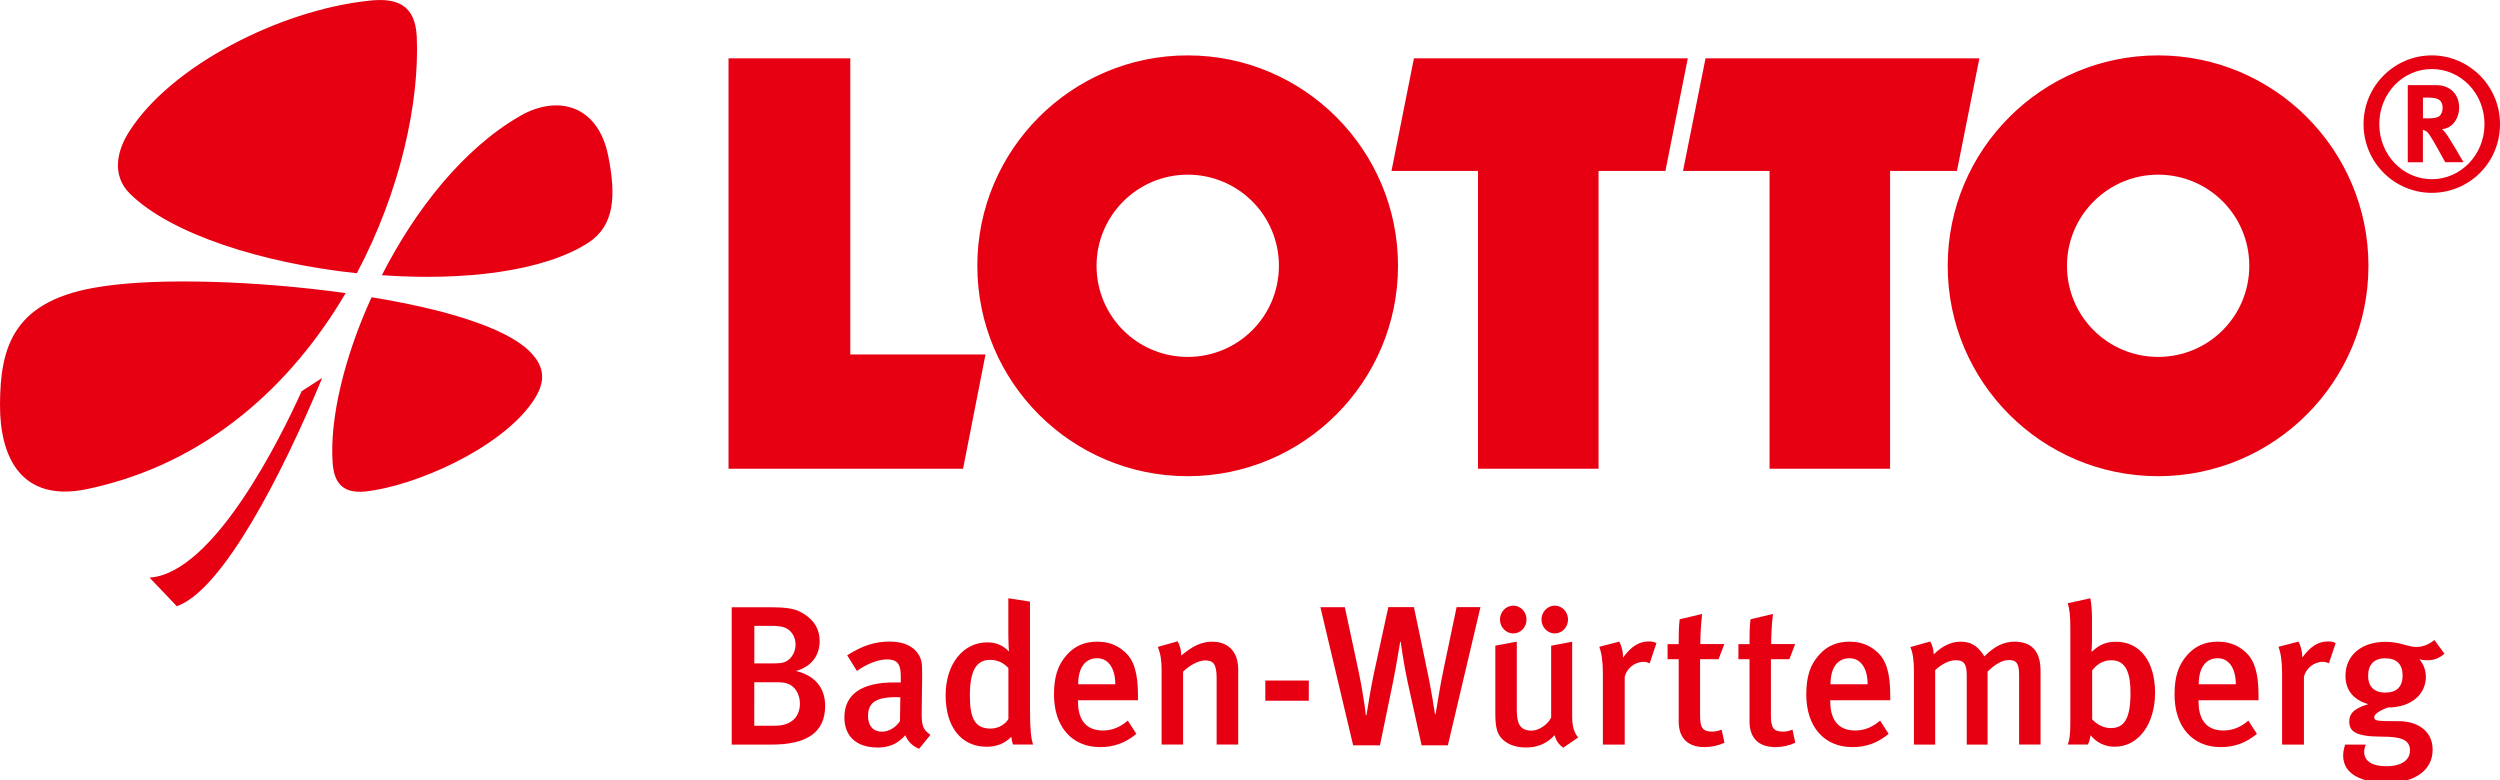
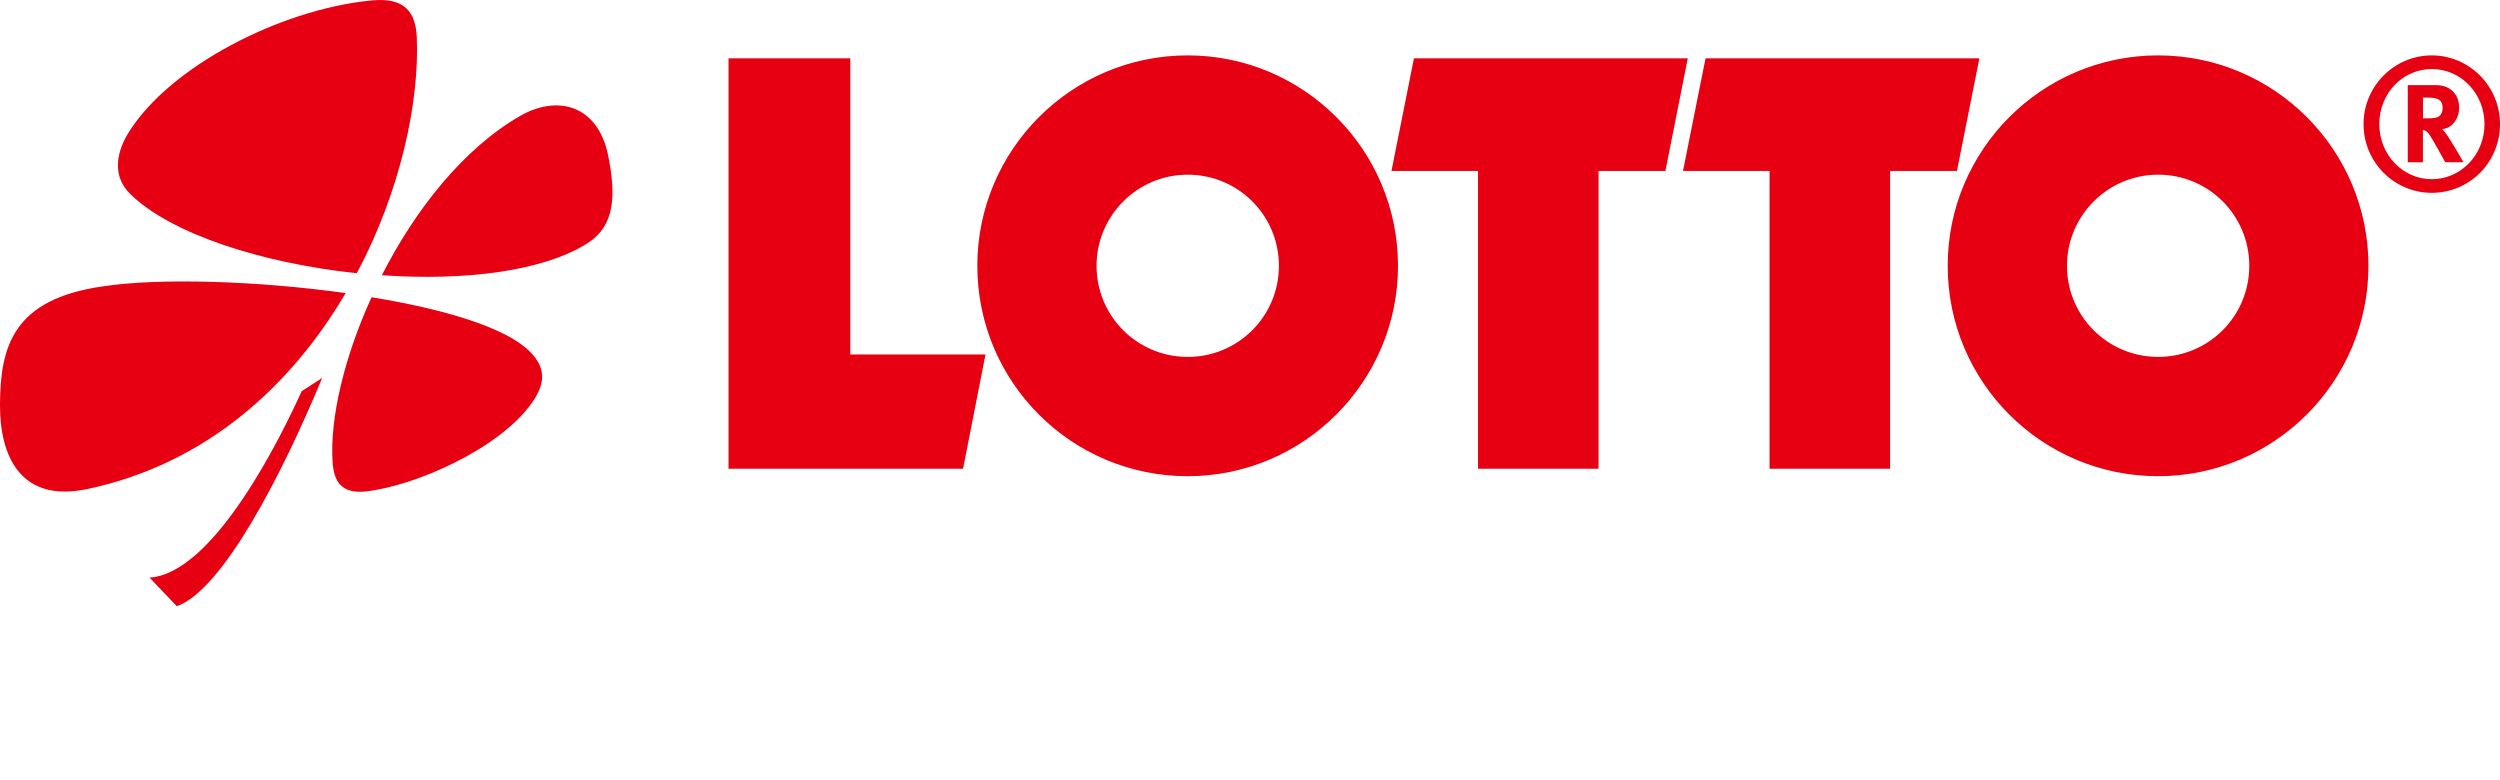
<svg xmlns="http://www.w3.org/2000/svg" id="prefix__Ebene_1" viewBox="0 0 403.04 125.76">
  <defs>
    <style>.prefix__cls-1{fill:#e60012}</style>
  </defs>
-   <path class="prefix__cls-1" d="M124.39 120.04h-6.43V97.9h5.86c3.3 0 4.45.22 5.82 1.09 1.66 1.06 2.5 2.5 2.5 4.35 0 2.37-1.34 4.13-3.81 4.83 3.68.9 4.7 3.39 4.7 5.6 0 4.38-3.04 6.27-8.64 6.27zm2.08-18.88c-.45-.16-1.02-.26-2.08-.26h-2.78v6.05h3.07c1.34 0 2.02-.1 2.72-.83.67-.7.86-1.63.86-2.21 0-1.28-.74-2.37-1.79-2.75zm.41 9.02c-.54-.16-.99-.19-2.05-.19h-3.23V117h3.33c2.82 0 4.03-1.6 4.03-3.58 0-1.57-.86-2.88-2.08-3.23zM148.17 120.71c-.99-.38-1.82-1.15-2.21-2.18-1.31 1.47-2.72 1.98-4.45 1.98-3.71 0-5.38-2.05-5.38-4.86 0-3.74 2.82-5.63 8-5.63h1.09v-.86c0-1.86-.32-2.85-2.24-2.85-2.08 0-4.32 1.47-4.83 1.86l-1.57-2.53c2.43-1.54 4.45-2.21 6.88-2.21s4.22.93 4.93 2.69c.29.7.29 1.57.26 3.97l-.06 4.64c-.03 2.18.16 2.88 1.41 3.74l-1.82 2.24zm-3.65-8.32c-3.52 0-4.58 1.02-4.58 3.07 0 1.54.83 2.5 2.24 2.5 1.12 0 2.21-.67 2.91-1.7l.06-3.84c-.06 0-.42-.03-.64-.03zM163.33 120.04c-.16-.35-.19-.58-.29-1.25-1.09 1.09-2.37 1.6-3.97 1.6-4.13 0-6.62-3.23-6.62-8.29s2.82-8.54 6.72-8.54c1.38 0 2.5.45 3.49 1.47-.03-.26-.1-1.41-.1-2.66v-5.92l3.49.54v17.41c0 3.2.19 4.83.51 5.63h-3.23zm-.77-12.35c-.8-.86-1.76-1.31-2.94-1.31-2.24 0-3.26 1.79-3.26 5.7 0 3.58.7 5.38 3.36 5.38 1.31 0 2.37-.74 2.85-1.54v-8.22zM173.79 112.9v.26c0 2.24.83 4.61 4 4.61 1.5 0 2.82-.54 4.03-1.6l1.38 2.14c-1.7 1.44-3.65 2.14-5.82 2.14-4.58 0-7.46-3.3-7.46-8.48 0-2.85.61-4.74 2.02-6.34 1.31-1.5 2.91-2.18 4.96-2.18 1.6 0 3.07.42 4.45 1.66 1.41 1.28 2.11 3.26 2.11 7.04v.74h-9.66zm3.1-6.78c-1.98 0-3.07 1.57-3.07 4.19h5.98c0-2.62-1.15-4.19-2.91-4.19zM196.14 120.04v-10.75c0-2.21-.51-2.82-1.86-2.82-1.02 0-2.5.77-3.55 1.82v11.74h-3.46v-11.9c0-1.7-.16-2.69-.61-3.84l3.2-.9c.38.74.58 1.44.58 2.3 1.73-1.47 3.23-2.24 4.96-2.24 2.5 0 4.22 1.5 4.22 4.48v12.1h-3.49zM203.99 112.97v-3.26H211v3.26h-7.01zM233.41 120.16h-4.22l-2.27-10.27c-.64-2.98-1.02-5.79-1.09-6.4h-.1c-.13.74-.64 3.9-1.12 6.3l-2.14 10.37h-4.32l-5.28-22.27h3.94l2.21 10.3c.51 2.4 1.02 5.63 1.18 7.1h.1c.13-.83.7-4.45 1.22-6.85l2.3-10.56h4.13l2.3 11.01c.48 2.34.99 5.5 1.09 6.24h.1c.16-.93.8-4.96 1.28-7.2l2.11-10.05h3.84l-5.25 22.27zM252.02 120.55c-.7-.51-1.12-1.09-1.41-2.02-1.18 1.34-2.75 1.98-4.61 1.98s-3.23-.64-4.03-1.6c-.64-.77-.9-1.82-.9-3.84v-10.98l3.46-.64v10.85c0 2.02.29 3.49 2.37 3.49 1.18 0 2.62-.96 3.17-2.11V104.1l3.39-.64v12.19c0 2.18.8 3.07.99 3.23l-2.43 1.66zm-8.06-18.43c-1.18 0-2.14-1.02-2.14-2.24s.96-2.24 2.14-2.24 2.14.99 2.14 2.24-.96 2.24-2.14 2.24zm6.69 0c-1.18 0-2.14-1.02-2.14-2.24s.96-2.24 2.14-2.24 2.14.99 2.14 2.24-.96 2.24-2.14 2.24zM265.96 106.92c-.35-.13-.61-.22-.99-.22-1.47 0-2.72 1.09-3.04 2.4v10.94h-3.52v-11.42c0-2.05-.22-3.36-.58-4.35l3.23-.83c.38.74.61 1.66.61 2.56 1.28-1.76 2.56-2.59 4.13-2.59.51 0 .83.06 1.25.26l-1.09 3.26zM274.85 120.45c-3.14 0-4.22-1.86-4.22-4.16v-10.02h-1.79v-2.43h1.79c0-1.38 0-2.78.16-4l3.62-.86c-.16 1.31-.29 3.26-.29 4.86h3.87l-.93 2.43h-2.98v9.09c0 2.02.45 2.59 1.98 2.59.48 0 .9-.1 1.5-.32l.45 2.11c-1.06.48-2.08.7-3.17.7zM286.27 120.45c-3.14 0-4.22-1.86-4.22-4.16v-10.02h-1.79v-2.43h1.79c0-1.38 0-2.78.16-4l3.62-.86c-.16 1.31-.29 3.26-.29 4.86h3.87l-.93 2.43h-2.98v9.09c0 2.02.45 2.59 1.98 2.59.48 0 .9-.1 1.5-.32l.45 2.11c-1.06.48-2.08.7-3.17.7zM295.07 112.9v.26c0 2.24.83 4.61 4 4.61 1.5 0 2.82-.54 4.03-1.6l1.38 2.14c-1.7 1.44-3.65 2.14-5.82 2.14-4.58 0-7.46-3.3-7.46-8.48 0-2.85.61-4.74 2.02-6.34 1.31-1.5 2.91-2.18 4.96-2.18 1.6 0 3.07.42 4.45 1.66 1.41 1.28 2.11 3.26 2.11 7.04v.74h-9.66zm3.11-6.78c-1.98 0-3.07 1.57-3.07 4.19h5.98c0-2.62-1.15-4.19-2.91-4.19zM325.51 120.04v-11.2c0-1.89-.42-2.43-1.66-2.43-1.18 0-2.3.8-3.42 1.86v11.77h-3.36v-11.1c0-1.89-.42-2.5-1.76-2.5-.99 0-2.14.51-3.33 1.6v12h-3.42v-11.62c0-2.02-.19-3.23-.58-4.1l3.2-.9c.32.51.51 1.18.58 2.08 1.28-1.31 2.78-2.05 4.29-2.05s2.69.48 3.87 2.37c1.57-1.6 3.1-2.37 4.83-2.37 2.66 0 4.22 1.38 4.22 4.74v11.84h-3.46zM340.97 120.39c-1.6 0-2.94-.64-3.94-1.86-.16.86-.22 1.12-.45 1.5h-3.23c.29-.74.42-1.44.42-3.62v-15.26c0-1.86-.13-3.01-.42-3.9l3.65-.8c.19 1.15.26 1.95.26 3.23v3.78c0 .93-.06 1.44-.1 1.54l.13.03c1.12-1.09 2.3-1.57 3.84-1.57 3.87 0 6.3 3.17 6.3 8.22s-2.69 8.7-6.46 8.7zm-.61-13.95c-1.47 0-2.43.83-3.07 1.63v7.9c.7.74 1.73 1.41 3.01 1.41 2.21 0 3.17-1.6 3.17-5.66 0-2.91-.58-5.28-3.1-5.28zM354.44 112.9v.26c0 2.24.83 4.61 4 4.61 1.5 0 2.82-.54 4.03-1.6l1.38 2.14c-1.7 1.44-3.65 2.14-5.82 2.14-4.58 0-7.46-3.3-7.46-8.48 0-2.85.61-4.74 2.02-6.34 1.31-1.5 2.91-2.18 4.96-2.18 1.6 0 3.07.42 4.45 1.66 1.41 1.28 2.11 3.26 2.11 7.04v.74h-9.66zm3.1-6.78c-1.98 0-3.07 1.57-3.07 4.19h5.98c0-2.62-1.15-4.19-2.91-4.19zM375.46 106.92c-.35-.13-.61-.22-.99-.22-1.47 0-2.72 1.09-3.04 2.4v10.94h-3.52v-11.42c0-2.05-.22-3.36-.58-4.35l3.23-.83c.38.74.61 1.66.61 2.56 1.28-1.76 2.56-2.59 4.13-2.59.51 0 .83.06 1.25.26l-1.09 3.26zM391.28 106.44c-.67 0-1.15-.13-1.25-.16.1.1 1.06 1.15 1.06 2.82 0 2.82-2.34 4.96-6.14 4.96-1.15.42-2.18 1.02-2.18 1.54 0 .61.22.67 4.03.67 2.59 0 5.38 1.31 5.38 4.61s-2.88 5.31-7.2 5.31-7.23-1.38-7.23-4.42c0-.67.26-1.54.32-1.73h3.33c-.06.13-.26.7-.26 1.15 0 1.5 1.28 2.34 3.55 2.34 2.5 0 3.84-1.02 3.84-2.53 0-1.76-1.47-2.24-4.48-2.24-4.35 0-5.31-.86-5.31-2.46s1.34-2.24 3.07-2.78c-2.43-.7-3.68-2.27-3.68-4.58 0-3.3 2.59-5.47 6.46-5.47 2.3 0 3.62.83 4.93.83 1.06 0 2.05-.38 2.94-1.12l1.63 2.21c-.9.77-1.73 1.06-2.82 1.06zm-6.72-.32c-1.79 0-2.78.99-2.78 2.82s1.06 2.72 2.78 2.72c1.82 0 2.78-.96 2.78-2.75s-.93-2.78-2.78-2.78z" />
  <g id="prefix__layer1">
    <g id="prefix__g19225">
      <path id="prefix__path19227" class="prefix__cls-1" d="M59.89 47.92c11.5 1.87 21.5 4.81 25.45 8.68 2.81 2.74 2.55 5.34.41 8.35-5.3 7.48-18.9 13.42-26.85 14.29-4.13.4-5.09-1.94-5.28-4.74-.47-7.01 1.86-16.89 6.28-26.57m-7.96 13.01C45.52 76.43 35.87 95.19 28.5 97.73l-4.39-4.61c10.41-.67 21.27-22.84 24.52-30.05l3.31-2.14m5.58-16.88c-15.1-1.6-29.95-6.28-36.57-12.82-3.1-3.07-1.98-7.14-.12-10.02C27.5 10.67 45.04 1.65 59.43.12c4.61-.53 7.52.67 7.76 5.81.46 10.48-2.61 24.84-9.67 38.13m-1.8 3.2c-8.63 14.69-22.3 27.51-41.64 31.58C3.33 81.11-.03 73.56 0 65.28c.03-9.35 2.08-17.03 16.49-19.1 9.07-1.4 24.87-.93 39.23 1.07m334.9-31.51h.89c.59 0 1.14.07 1.4.2.6.2.88.73.88 1.47 0 .53-.17.93-.47 1.27-.33.27-.81.4-1.87.4h-.83v-3.34zm-2.45-2v12.42h2.44v-5.21c.14 0 .27.07.39.13.45.2.83.8 2.06 3 .46.87.68 1.2 1.15 2.07h2.94s-2.25-3.94-2.96-4.81c-.15-.2-.27-.33-.51-.53 1.52-.07 2.77-1.54 2.77-3.47 0-2.14-1.46-3.61-3.66-3.61h-4.61zm12.37 6.27c0 4.94-3.81 8.88-8.49 8.88s-8.47-3.94-8.47-8.88 3.77-8.88 8.47-8.88 8.49 3.94 8.49 8.88m2.5 0c0-6.14-4.97-11.08-11-11.08s-11 4.94-11 11.08 4.95 11.08 11 11.08 11-4.87 11-11.08M61.56 44.38c5.37-10.55 13.13-20.43 22.33-25.71 5.96-3.41 12.52-1.8 14.17 6.48 1.26 6.34 1.06 11.15-3.17 13.95-7.18 4.67-20.08 6.21-33.32 5.27m271.66-1.52c0 8.15 6.58 14.69 14.7 14.69s14.69-6.54 14.69-14.69-6.57-14.69-14.69-14.69-14.7 6.61-14.7 14.69m-19.23 0c0-18.7 15.19-33.92 33.92-33.92s33.91 15.22 33.91 33.92-15.18 33.92-33.91 33.92S314 61.61 314 42.85m-137.22 0c0 8.15 6.58 14.69 14.7 14.69s14.7-6.54 14.7-14.69-6.58-14.69-14.7-14.69-14.7 6.61-14.7 14.69m-19.22 0c0-18.7 15.19-33.92 33.91-33.92s33.91 15.22 33.91 33.92-15.19 33.92-33.91 33.92-33.91-15.16-33.91-33.92M274.96 9.4h44.15l-3.62 18.16h-10.78v48.01h-19.43V27.56h-13.95M117.45 9.4h19.63v47.74h21.8l-3.62 18.43h-37.81V9.4zm110.5 0h44.15l-3.61 18.16h-10.78v48.01h-19.43V27.56h-13.95" />
    </g>
  </g>
</svg>